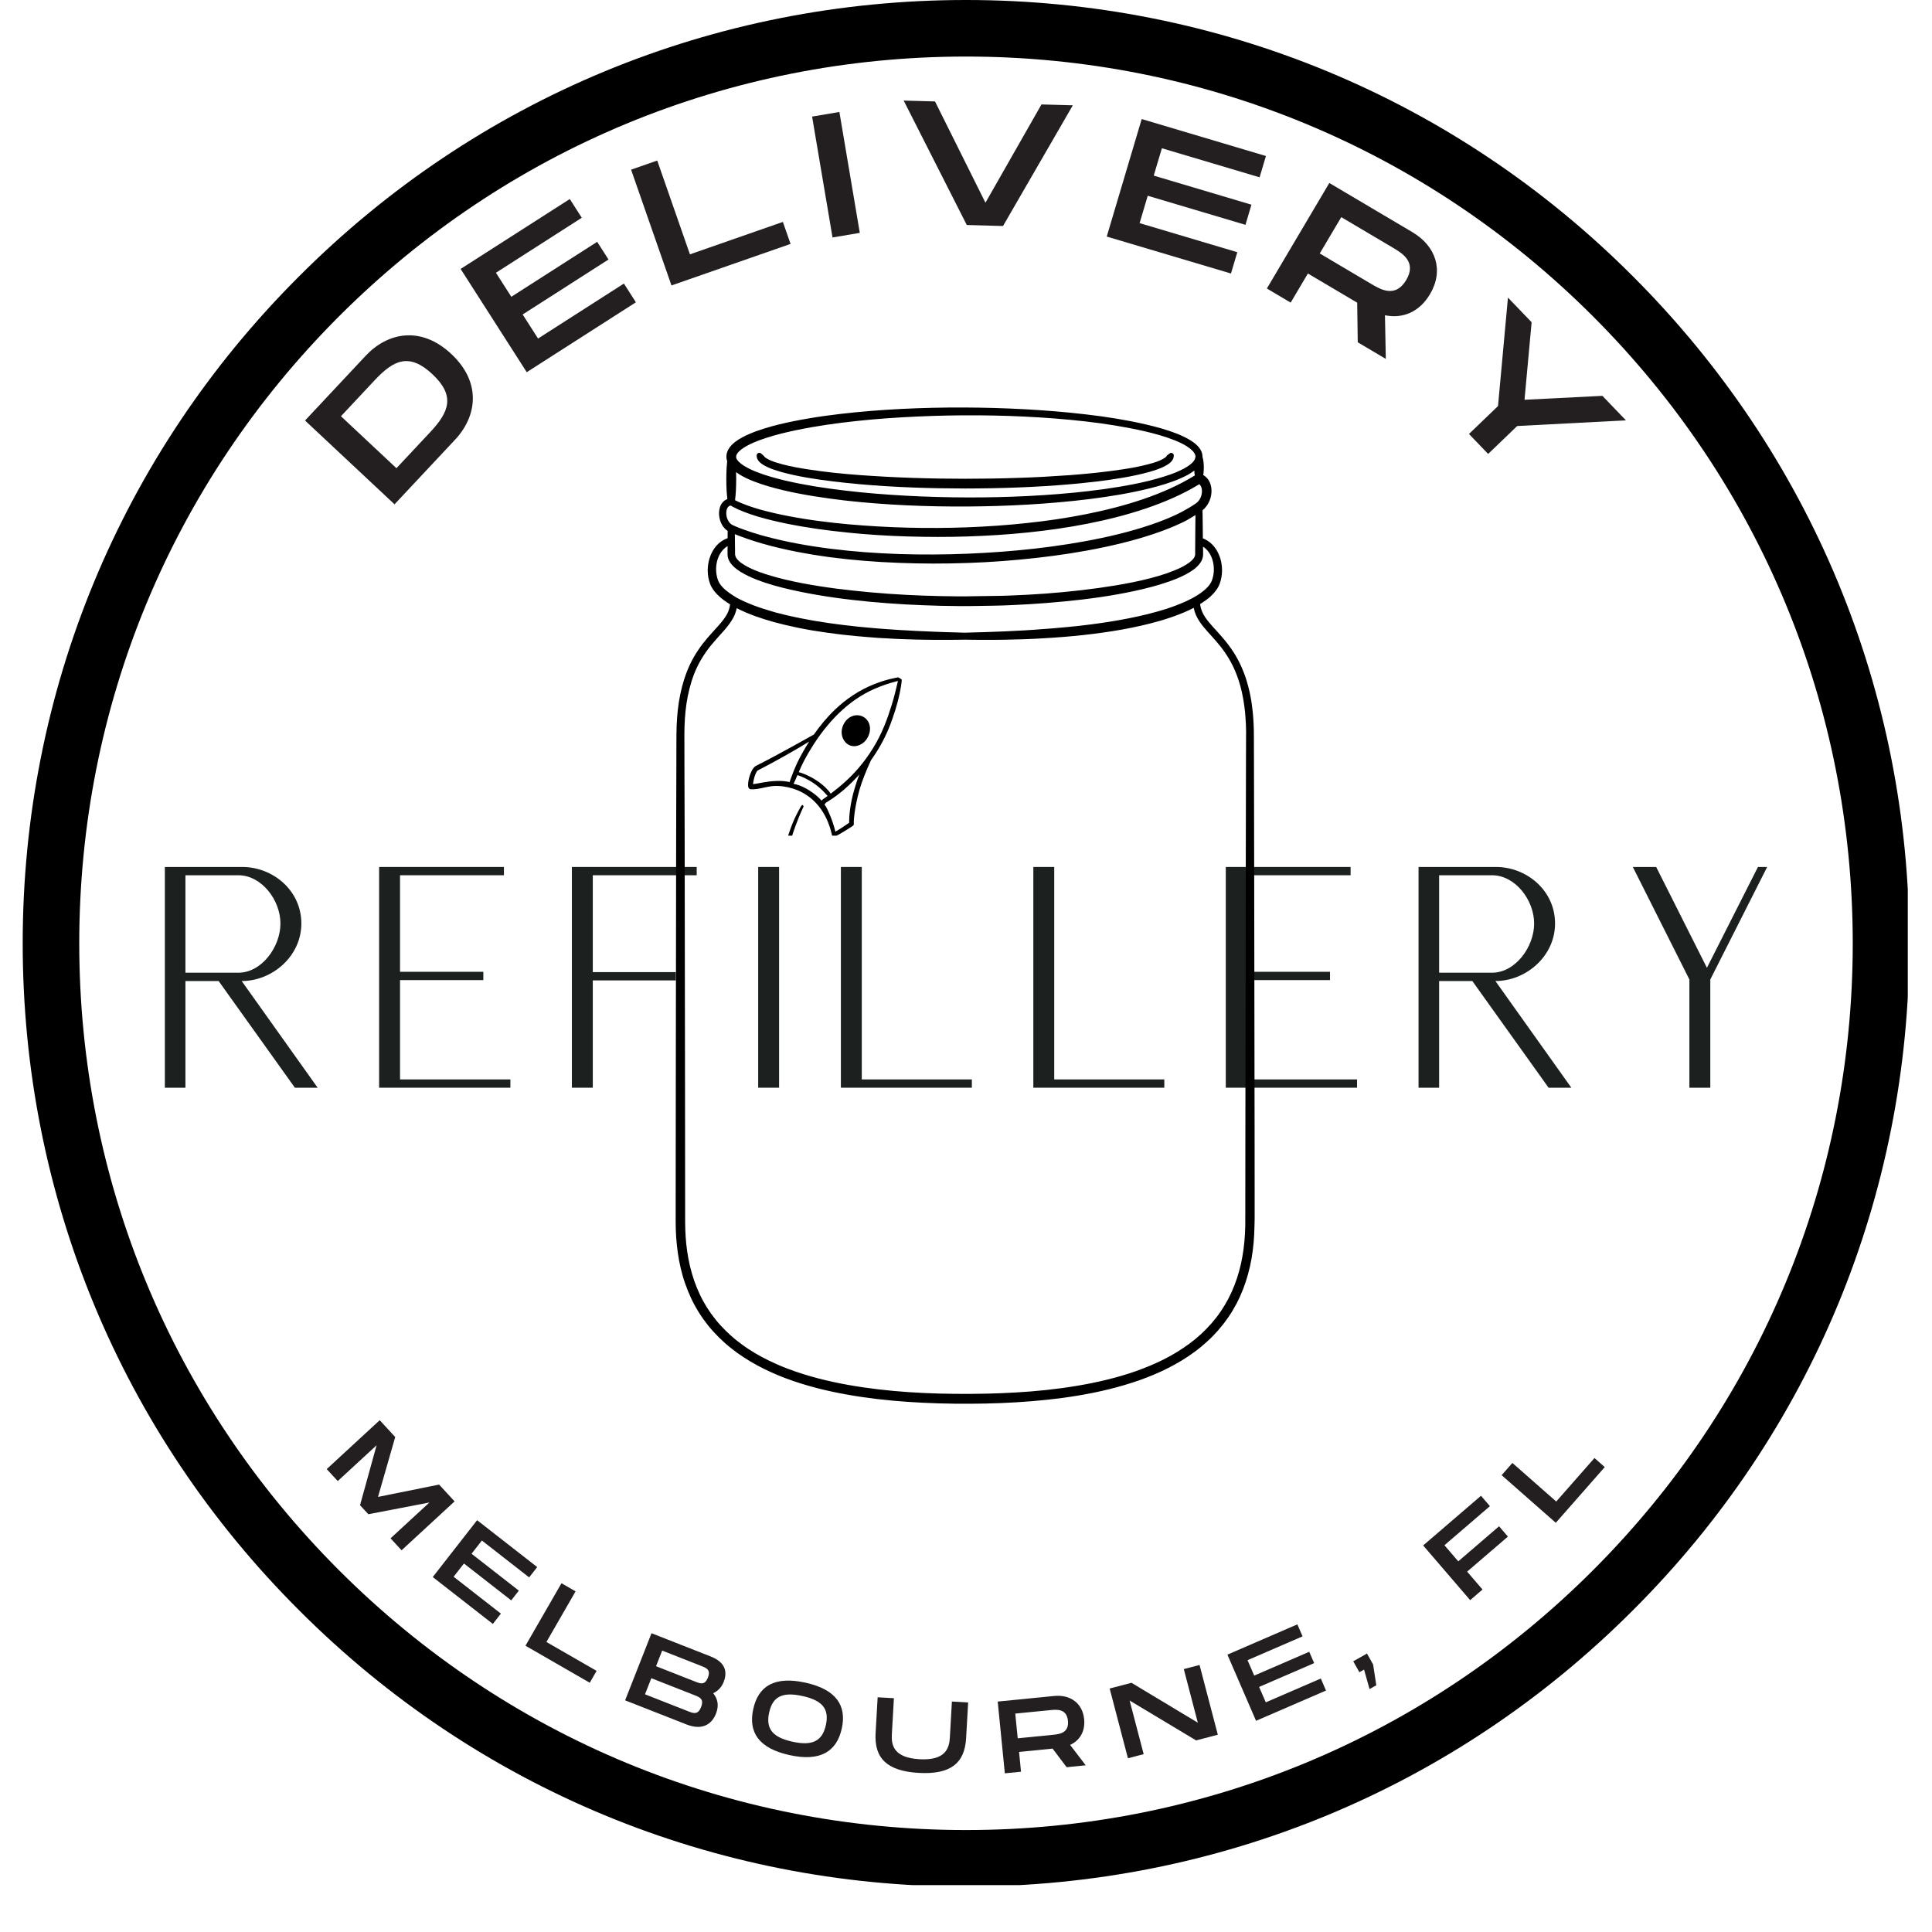
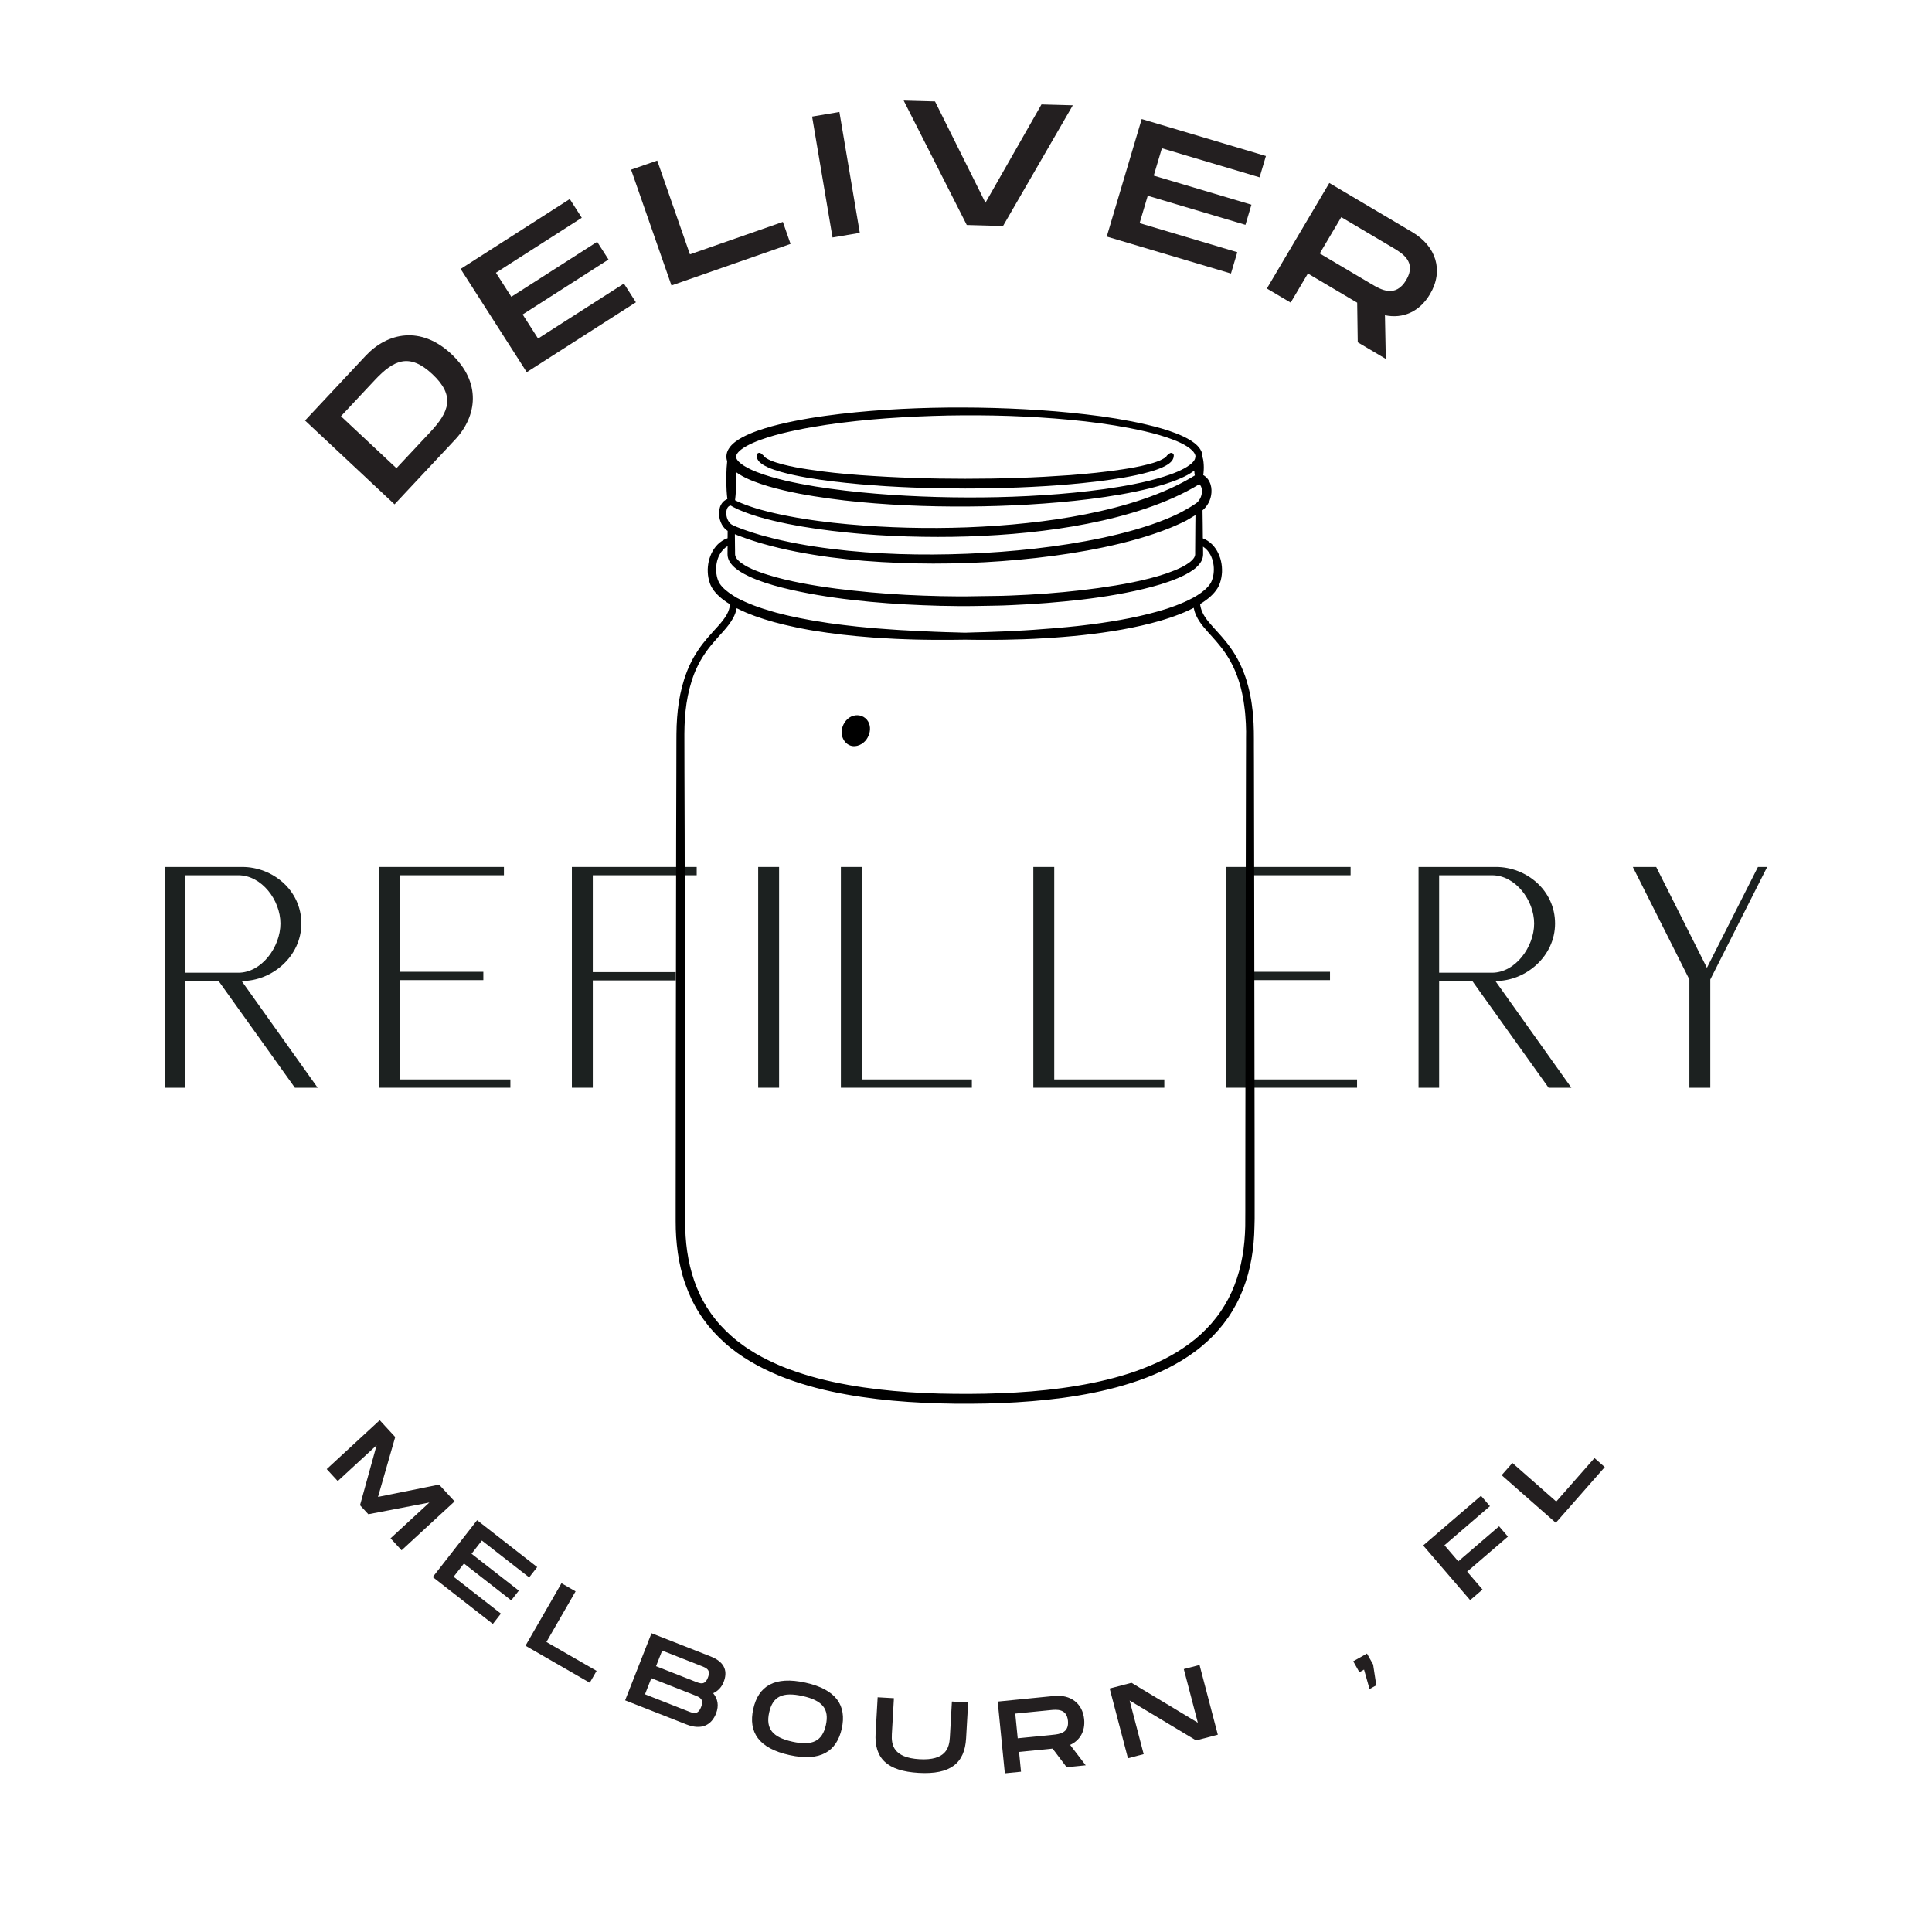
<svg xmlns="http://www.w3.org/2000/svg" width="500" zoomAndPan="magnify" viewBox="0 0 375 375" height="500" preserveAspectRatio="xMidYMid meet" version="1.0">
  <defs>
    <g />
    <clipPath id="b35a3899c3">
-       <path d="M 4.406 0 L 371 0 L 371 366 L 4.406 366 Z M 4.406 0 " clip-rule="nonzero" />
+       <path d="M 4.406 0 L 371 0 L 371 366 L 4.406 366 M 4.406 0 " clip-rule="nonzero" />
    </clipPath>
    <clipPath id="0c9d8f6430">
      <path d="M 187.5 366.188 C 138.617 366.188 92.586 347.16 58.047 312.547 C 23.434 278.008 4.406 231.977 4.406 183.094 C 4.406 134.211 23.434 88.18 58.047 53.641 C 92.586 19.027 138.617 0 187.5 0 C 236.383 0 282.414 19.027 316.953 53.641 C 351.566 88.254 370.594 134.211 370.594 183.094 C 370.594 231.977 351.566 278.008 316.953 312.547 C 282.414 347.16 236.383 366.188 187.5 366.188 Z M 187.5 10.977 C 141.543 10.977 98.293 28.906 65.805 61.398 C 33.312 93.891 15.383 137.137 15.383 183.094 C 15.383 229.051 33.312 272.301 65.805 304.789 C 98.293 337.281 141.543 355.211 187.5 355.211 C 233.457 355.211 276.707 337.281 309.195 304.789 C 341.688 272.301 359.617 229.051 359.617 183.094 C 359.617 137.137 341.688 93.891 309.195 61.398 C 276.707 28.906 233.457 10.977 187.5 10.977 Z M 187.5 10.977 " clip-rule="nonzero" />
    </clipPath>
    <clipPath id="62ac7a6e24">
-       <path d="M 145.176 131.449 L 176 131.449 L 176 162.199 L 145.176 162.199 Z M 145.176 131.449 " clip-rule="nonzero" />
-     </clipPath>
+       </clipPath>
    <clipPath id="14fd86967b">
      <path d="M 150 156 L 191.676 156 L 191.676 162.199 L 150 162.199 Z M 150 156 " clip-rule="nonzero" />
    </clipPath>
    <clipPath id="cf1ffa4f35">
      <path d="M 131.094 79 L 243.594 79 L 243.594 272.477 L 131.094 272.477 Z M 131.094 79 " clip-rule="nonzero" />
    </clipPath>
  </defs>
  <g fill="#1c2120" fill-opacity="1">
    <g transform="translate(26.027, 211.125)">
      <g>
        <path d="M 5.969 0 L 9.965 0 L 9.965 -20.707 L 16.41 -20.707 L 31.211 0 L 35.629 0 L 20.887 -20.707 C 26.855 -20.707 32.465 -25.543 32.465 -31.867 C 32.465 -38.371 26.855 -42.848 21.008 -42.848 L 5.969 -42.848 Z M 9.965 -22.32 L 9.965 -41.238 L 20.23 -41.238 C 24.766 -41.238 28.406 -36.402 28.406 -31.867 C 28.406 -27.332 24.766 -22.32 20.23 -22.32 Z M 9.965 -22.32 " />
      </g>
    </g>
  </g>
  <g fill="#1c2120" fill-opacity="1">
    <g transform="translate(67.618, 211.125)">
      <g>
        <path d="M 5.969 0 L 31.449 0 L 31.449 -1.609 L 10.027 -1.609 L 10.027 -20.887 L 26.199 -20.887 L 26.199 -22.5 L 10.027 -22.5 L 10.027 -41.238 L 30.195 -41.238 L 30.195 -42.848 L 5.969 -42.848 Z M 5.969 0 " />
      </g>
    </g>
  </g>
  <g fill="#1c2120" fill-opacity="1">
    <g transform="translate(105.033, 211.125)">
      <g>
        <path d="M 5.969 0 L 10.027 0 L 10.027 -20.828 L 26.141 -20.828 L 26.141 -22.438 L 10.027 -22.438 L 10.027 -41.238 L 30.195 -41.238 L 30.195 -42.848 L 5.969 -42.848 Z M 5.969 0 " />
      </g>
    </g>
  </g>
  <g fill="#1c2120" fill-opacity="1">
    <g transform="translate(141.194, 211.125)">
      <g>
        <path d="M 5.969 0 L 10.027 0 L 10.027 -42.848 L 5.969 -42.848 Z M 5.969 0 " />
      </g>
    </g>
  </g>
  <g fill="#1c2120" fill-opacity="1">
    <g transform="translate(157.246, 211.125)">
      <g>
        <path d="M 5.969 0 L 31.391 0 L 31.391 -1.609 L 10.027 -1.609 L 10.027 -42.848 L 5.969 -42.848 Z M 5.969 0 " />
      </g>
    </g>
  </g>
  <g fill="#1c2120" fill-opacity="1">
    <g transform="translate(194.6, 211.125)">
      <g>
        <path d="M 5.969 0 L 31.391 0 L 31.391 -1.609 L 10.027 -1.609 L 10.027 -42.848 L 5.969 -42.848 Z M 5.969 0 " />
      </g>
    </g>
  </g>
  <g fill="#1c2120" fill-opacity="1">
    <g transform="translate(231.955, 211.125)">
      <g>
        <path d="M 5.969 0 L 31.449 0 L 31.449 -1.609 L 10.027 -1.609 L 10.027 -20.887 L 26.199 -20.887 L 26.199 -22.5 L 10.027 -22.5 L 10.027 -41.238 L 30.195 -41.238 L 30.195 -42.848 L 5.969 -42.848 Z M 5.969 0 " />
      </g>
    </g>
  </g>
  <g fill="#1c2120" fill-opacity="1">
    <g transform="translate(269.369, 211.125)">
      <g>
        <path d="M 5.969 0 L 9.965 0 L 9.965 -20.707 L 16.41 -20.707 L 31.211 0 L 35.629 0 L 20.887 -20.707 C 26.855 -20.707 32.465 -25.543 32.465 -31.867 C 32.465 -38.371 26.855 -42.848 21.008 -42.848 L 5.969 -42.848 Z M 9.965 -22.32 L 9.965 -41.238 L 20.23 -41.238 C 24.766 -41.238 28.406 -36.402 28.406 -31.867 C 28.406 -27.332 24.766 -22.32 20.23 -22.32 Z M 9.965 -22.32 " />
      </g>
    </g>
  </g>
  <g fill="#1c2120" fill-opacity="1">
    <g transform="translate(310.96, 211.125)">
      <g>
        <path d="M 16.949 0 L 21.008 0 L 21.008 -21.008 L 32.047 -42.848 L 30.258 -42.848 L 20.352 -23.273 L 10.504 -42.848 L 5.969 -42.848 L 16.949 -21.008 Z M 16.949 0 " />
      </g>
    </g>
  </g>
  <g clip-path="url(#b35a3899c3)">
    <g clip-path="url(#0c9d8f6430)">
-       <path fill="#000000" d="M 4.406 0 L 370.301 0 L 370.301 365.895 L 4.406 365.895 Z M 4.406 0 " fill-opacity="1" fill-rule="nonzero" />
-     </g>
+       </g>
  </g>
  <g clip-path="url(#62ac7a6e24)">
    <path fill="#000000" d="M 174.293 131.477 C 174.023 131.531 173.82 131.57 173.77 131.578 C 173.047 131.719 172.328 131.898 171.621 132.113 C 170.918 132.324 170.223 132.578 169.539 132.852 C 166.723 133.992 164.254 135.66 162.109 137.699 C 160.574 139.156 159.207 140.805 157.98 142.562 C 157.695 142.715 157.332 142.93 156.887 143.176 C 155.301 144.062 152.805 145.469 150.277 146.809 C 149.055 147.461 147.828 148.105 146.695 148.672 C 146.055 148.992 145.492 150.379 145.289 151.477 C 145.184 152.07 145.18 152.57 145.246 152.777 C 145.344 153.098 145.566 153.195 145.762 153.203 C 147.234 153.27 148.641 152.676 150.102 152.574 C 151.359 152.488 152.652 152.676 153.855 153.047 C 158.051 154.336 160.566 157.859 161.473 162.055 C 161.508 162.219 161.625 162.422 161.949 162.379 C 162.023 162.367 162.191 162.309 162.41 162.195 C 163.105 161.84 164.602 160.918 165.238 160.5 C 165.383 160.406 165.484 160.336 165.535 160.301 C 165.785 160.109 165.734 159.867 165.727 159.832 C 165.676 159.547 165.812 156.867 166.82 153.316 C 167.312 151.586 168.09 149.695 169.004 147.672 C 169.027 147.621 169.055 147.57 169.078 147.52 C 170.453 145.609 171.613 143.551 172.512 141.379 C 173.562 138.773 174.238 136.422 174.605 134.684 C 174.875 133.402 175.008 132.457 175.027 132.004 C 175.027 131.973 175.031 131.945 175.031 131.918 C 175.074 131.918 174.43 131.449 174.293 131.477 Z M 150.75 151.582 C 148.84 151.633 147.098 152.105 146.168 152.207 C 146.203 151.668 146.391 150.781 146.691 150.133 C 146.82 149.855 146.945 149.613 147.117 149.523 C 149.801 148.145 153.027 146.355 155.406 144.934 C 156.027 144.562 156.594 144.223 157.074 143.918 C 156.914 144.164 156.758 144.414 156.605 144.664 C 156.129 145.441 155.672 146.238 155.25 147.047 C 154.824 147.863 154.434 148.699 154.09 149.551 L 153.453 151.23 L 153.262 151.789 C 153.258 151.789 153.258 151.793 153.258 151.797 C 153.238 151.789 153.215 151.785 153.195 151.781 C 152.387 151.594 151.551 151.559 150.75 151.582 Z M 157.102 153.434 C 155.594 152.48 154.539 152.238 154.113 152.156 C 154.09 152.137 154.062 152.117 154.039 152.102 L 154.297 151.578 L 154.789 150.445 C 155.438 150.652 156.688 151.168 157.973 152.051 C 158.703 152.551 159.434 153.176 160.098 153.895 C 160.262 154.07 160.414 154.258 160.582 154.43 C 160.602 154.453 160.625 154.473 160.645 154.492 C 160.488 154.609 160.328 154.723 160.168 154.836 C 159.961 154.988 159.727 155.105 159.555 155.297 C 159.52 155.332 159.5 155.371 159.48 155.41 C 159.234 155.145 159 154.898 158.758 154.68 C 158.176 154.152 157.609 153.754 157.102 153.434 Z M 165.879 153.039 C 164.918 156.238 164.797 158.809 164.816 159.695 C 164.793 159.715 164.77 159.738 164.742 159.754 C 164.164 160.16 162.852 161.031 162.148 161.426 C 161.895 160.355 161.484 159.121 161.02 158.039 C 160.707 157.312 160.414 156.621 160.035 156.16 C 160.125 156.055 160.211 155.938 160.293 155.82 C 160.418 155.746 160.539 155.66 160.66 155.586 C 162.965 154.168 165.004 152.328 166.82 150.309 C 166.438 151.25 166.137 152.172 165.879 153.039 Z M 173.078 136.84 C 172.691 138.09 172.223 139.504 171.602 141 C 170.391 143.957 168.68 146.699 166.598 149.129 C 165.012 150.98 163.176 152.594 161.23 154.059 C 161.215 154.027 161.195 153.992 161.176 153.961 C 161.039 153.738 160.867 153.539 160.695 153.348 C 160 152.562 159.18 151.93 158.387 151.418 C 157.055 150.562 155.766 150.051 155.035 149.871 C 155.363 149.074 155.738 148.289 156.141 147.523 C 156.559 146.734 157.008 145.965 157.477 145.207 C 158.992 142.738 160.762 140.434 162.812 138.445 C 164.855 136.465 167.18 134.801 169.867 133.652 C 170.523 133.367 171.191 133.109 171.867 132.879 C 172.543 132.648 173.227 132.441 173.918 132.273 C 173.965 132.262 174.113 132.219 174.293 132.168 C 174.266 132.285 174.238 132.418 174.199 132.57 C 173.98 133.473 173.652 134.984 173.078 136.84 Z M 173.078 136.84 " fill-opacity="1" fill-rule="evenodd" />
  </g>
  <path fill="#000000" d="M 167.633 139.168 C 166.656 138.594 165.43 138.77 164.582 139.496 C 163.609 140.328 163.098 141.781 163.496 143.016 C 163.75 143.789 164.285 144.445 165.059 144.715 C 165.645 144.918 166.27 144.855 166.836 144.609 C 167.371 144.379 167.852 143.984 168.176 143.527 C 168.477 143.105 168.703 142.59 168.809 142.055 C 169.031 140.93 168.641 139.762 167.633 139.168 Z M 167.633 139.168 " fill-opacity="1" fill-rule="evenodd" />
  <g clip-path="url(#14fd86967b)">
-     <path fill="#000000" d="M 155.52 156.438 C 155.512 156.422 155.504 156.414 155.52 156.43 C 155.52 156.43 155.52 156.434 155.52 156.438 Z M 155.52 156.438 C 155.527 156.449 155.539 156.465 155.547 156.484 C 155.535 156.402 155.582 156.32 155.66 156.285 C 155.754 156.242 155.863 156.285 155.906 156.383 C 155.98 156.41 155.938 156.457 155.957 156.531 C 155.973 156.582 155.93 156.637 155.914 156.684 C 155.34 157.883 154.852 159.094 154.398 160.328 C 154.102 161.148 153.816 161.973 153.57 162.82 C 152.848 165.312 152.379 167.828 152.098 170.363 C 151.82 172.906 151.73 175.469 151.809 178.062 C 152.117 190.16 155.883 201.141 162.625 209.5 C 168.77 217.113 177.387 222.547 188.125 224.648 C 188.996 224.82 189.883 224.945 190.777 225.098 C 190.957 225.125 191.148 225.113 191.309 225.195 C 191.367 225.227 191.379 225.266 191.43 225.312 C 191.57 225.328 191.672 225.461 191.656 225.602 C 191.637 225.746 191.508 225.848 191.367 225.828 C 191.305 225.863 191.285 225.895 191.219 225.91 C 191.039 225.945 190.855 225.887 190.672 225.863 C 189.758 225.762 188.863 225.59 187.98 225.418 C 177.035 223.301 168.246 217.785 161.973 210.039 C 155.098 201.551 151.25 190.387 150.918 178.086 C 150.855 175.449 150.945 172.844 151.254 170.266 C 151.562 167.684 152.086 165.133 152.855 162.605 C 153.254 161.305 153.699 160.047 154.254 158.832 C 154.625 158.027 155.047 157.246 155.492 156.465 C 155.496 156.453 155.516 156.445 155.52 156.438 Z M 155.52 156.438 " fill-opacity="1" fill-rule="evenodd" />
-   </g>
+     </g>
  <g clip-path="url(#cf1ffa4f35)">
    <path fill="#000000" d="M 243.527 235.082 L 243.527 232.074 L 243.516 220.055 L 243.441 171.98 L 243.395 147.941 L 243.383 144.934 L 243.383 143.434 C 243.383 142.934 243.383 142.434 243.371 141.922 C 243.348 140.914 243.312 139.891 243.219 138.867 L 243.148 138.105 L 243.051 137.348 C 243.016 137.098 242.992 136.836 242.957 136.586 L 242.84 135.824 C 242.805 135.574 242.758 135.324 242.695 135.062 L 242.543 134.312 L 242.363 133.566 C 242.328 133.434 242.305 133.316 242.27 133.184 L 242.164 132.816 C 241.902 131.816 241.559 130.844 241.156 129.891 C 240.754 128.941 240.293 128 239.758 127.121 C 239.227 126.23 238.621 125.383 237.984 124.586 L 237.984 124.574 C 237.973 124.562 237.961 124.551 237.949 124.539 C 237.414 123.887 236.871 123.258 236.312 122.648 C 235.746 122.02 235.176 121.414 234.668 120.793 C 234.156 120.176 233.695 119.535 233.387 118.844 C 233.152 118.332 233.008 117.797 232.938 117.25 C 233.34 117 233.742 116.742 234.133 116.441 C 234.68 116.039 235.199 115.586 235.672 115.039 C 235.91 114.766 236.125 114.48 236.324 114.16 C 236.418 114.004 236.516 113.828 236.598 113.66 C 236.68 113.48 236.738 113.316 236.801 113.137 C 237.035 112.449 237.152 111.746 237.191 111.031 C 237.203 110.676 237.191 110.332 237.164 109.977 C 237.129 109.629 237.082 109.273 237 108.93 C 236.93 108.582 236.824 108.238 236.691 107.918 C 236.562 107.586 236.418 107.266 236.242 106.953 C 235.887 106.324 235.426 105.754 234.855 105.289 C 234.574 105.062 234.266 104.863 233.934 104.695 C 233.777 104.625 233.625 104.555 233.473 104.492 L 233.449 101.805 L 233.41 99.047 L 233.434 99.023 C 233.508 98.965 233.578 98.906 233.637 98.844 C 233.707 98.785 233.766 98.727 233.828 98.656 C 233.887 98.598 233.945 98.523 234.004 98.453 C 234.23 98.18 234.43 97.895 234.586 97.586 C 234.902 96.98 235.094 96.312 235.141 95.625 C 235.188 94.934 235.105 94.207 234.762 93.52 C 234.598 93.176 234.359 92.84 234.051 92.566 C 233.898 92.426 233.719 92.305 233.543 92.199 C 233.566 92.066 233.59 91.938 233.602 91.809 C 233.637 91.449 233.66 91.105 233.66 90.75 C 233.66 90.391 233.637 90.047 233.602 89.691 C 233.566 89.344 233.508 89.012 233.398 88.668 C 233.398 88.477 233.387 88.273 233.34 88.086 C 233.27 87.754 233.129 87.453 232.961 87.191 C 232.797 86.934 232.605 86.707 232.406 86.504 C 232.004 86.098 231.562 85.777 231.113 85.492 C 230.215 84.934 229.277 84.508 228.332 84.137 C 226.438 83.398 224.492 82.867 222.539 82.414 C 220.598 81.949 218.633 81.582 216.664 81.25 C 214.699 80.926 212.723 80.652 210.746 80.43 C 206.789 79.965 202.82 79.645 198.855 79.43 C 190.906 79.012 182.949 78.977 175.004 79.371 C 171.023 79.57 167.055 79.883 163.102 80.344 C 161.121 80.582 159.145 80.844 157.168 81.176 C 155.199 81.512 153.223 81.891 151.27 82.367 C 150.297 82.605 149.316 82.867 148.344 83.176 C 147.371 83.473 146.414 83.816 145.465 84.223 C 144.52 84.637 143.57 85.102 142.672 85.789 C 142.445 85.969 142.234 86.16 142.02 86.371 C 141.809 86.586 141.605 86.836 141.441 87.121 C 141.262 87.406 141.121 87.742 141.047 88.109 C 140.977 88.477 140.977 88.883 141.062 89.238 C 141.086 89.332 141.109 89.43 141.145 89.523 C 141.098 89.965 141.074 90.391 141.035 90.832 C 141 91.57 140.977 92.293 140.977 93.031 C 140.977 93.77 141 94.492 141.035 95.23 C 141.074 95.777 141.109 96.324 141.18 96.871 C 141.145 96.883 141.098 96.895 141.062 96.918 C 140.965 96.969 140.871 97.004 140.789 97.062 C 140.434 97.277 140.16 97.586 139.984 97.906 C 139.793 98.227 139.688 98.57 139.629 98.906 C 139.57 99.238 139.555 99.57 139.57 99.902 C 139.617 100.559 139.781 101.199 140.102 101.793 C 140.266 102.09 140.469 102.379 140.719 102.625 C 140.871 102.781 141.047 102.926 141.238 103.043 L 141.227 104.457 C 141.023 104.527 140.824 104.613 140.633 104.707 C 140.316 104.875 139.996 105.074 139.711 105.301 C 139.141 105.766 138.68 106.336 138.324 106.965 C 138.148 107.277 137.992 107.609 137.875 107.93 C 137.746 108.262 137.648 108.594 137.566 108.941 C 137.484 109.285 137.438 109.629 137.402 109.988 C 137.367 110.332 137.355 110.688 137.379 111.043 C 137.402 111.746 137.531 112.461 137.77 113.148 C 137.828 113.316 137.887 113.496 137.98 113.672 C 138.062 113.852 138.148 114.016 138.254 114.172 C 138.441 114.492 138.668 114.777 138.906 115.051 C 139.379 115.586 139.898 116.039 140.445 116.453 C 140.859 116.766 141.273 117.039 141.711 117.301 C 141.629 117.977 141.426 118.629 141.086 119.25 C 140.645 120.047 140.043 120.781 139.379 121.52 C 138.727 122.258 138.027 122.984 137.367 123.766 C 136.703 124.539 136.062 125.348 135.496 126.215 C 134.914 127.074 134.395 127.977 133.953 128.914 C 133.895 129.035 133.836 129.152 133.789 129.262 L 133.637 129.617 C 133.539 129.855 133.422 130.094 133.34 130.332 C 133.16 130.816 132.973 131.293 132.816 131.793 C 132.191 133.754 131.789 135.777 131.562 137.809 L 131.422 139.332 L 131.336 140.852 C 131.301 141.863 131.289 142.887 131.289 143.887 L 131.277 149.891 L 131.242 161.91 L 131.172 209.984 L 131.148 234.023 L 131.148 237.031 C 131.148 238.055 131.172 239.078 131.242 240.102 C 131.387 242.145 131.656 244.191 132.133 246.188 C 132.367 247.188 132.652 248.188 132.996 249.16 C 133.34 250.137 133.73 251.098 134.168 252.039 C 135.055 253.918 136.168 255.676 137.461 257.293 C 138.113 258.102 138.809 258.863 139.543 259.59 C 140.277 260.312 141.047 261.004 141.855 261.645 C 142.66 262.289 143.488 262.895 144.352 263.453 C 145.219 264.012 146.094 264.535 146.992 265.023 C 147.895 265.508 148.805 265.961 149.742 266.379 C 150.203 266.59 150.676 266.781 151.141 266.984 C 151.375 267.078 151.613 267.176 151.848 267.27 C 152.086 267.363 152.324 267.461 152.559 267.543 C 154.465 268.258 156.398 268.852 158.363 269.375 C 162.281 270.395 166.262 271.074 170.254 271.551 C 174.258 272.027 178.258 272.273 182.273 272.395 C 184.277 272.453 186.289 272.477 188.289 272.465 C 190.293 272.453 192.305 272.418 194.305 272.336 C 198.32 272.168 202.324 271.859 206.316 271.324 C 210.305 270.777 214.273 270.016 218.172 268.863 C 219.141 268.578 220.113 268.27 221.07 267.934 C 222.031 267.59 222.977 267.234 223.914 266.84 C 225.797 266.055 227.621 265.129 229.375 264.07 C 230.25 263.535 231.102 262.965 231.93 262.348 C 232.762 261.742 233.555 261.074 234.312 260.387 C 235.082 259.695 235.805 258.945 236.48 258.172 C 237.164 257.387 237.793 256.582 238.387 255.723 C 239.559 254.012 240.531 252.168 241.277 250.242 C 242.023 248.316 242.566 246.309 242.922 244.285 C 243.098 243.273 243.23 242.254 243.324 241.23 C 243.418 240.207 243.465 239.184 243.488 238.164 C 243.539 237.082 243.527 236.082 243.527 235.082 Z M 142.895 88.488 C 142.922 88.371 142.969 88.238 143.051 88.109 C 143.215 87.836 143.5 87.539 143.832 87.277 C 144.508 86.754 145.348 86.312 146.211 85.934 C 147.078 85.551 147.988 85.23 148.914 84.934 C 149.836 84.637 150.773 84.375 151.719 84.137 C 155.508 83.199 159.406 82.555 163.312 82.059 C 167.223 81.57 171.152 81.223 175.098 81 C 179.039 80.773 182.984 80.641 186.941 80.617 C 190.895 80.594 194.84 80.664 198.781 80.855 C 202.727 81.047 206.672 81.344 210.59 81.785 C 212.543 82.008 214.5 82.27 216.453 82.594 C 218.395 82.914 220.324 83.281 222.242 83.723 C 224.152 84.172 226.047 84.695 227.844 85.398 C 228.746 85.754 229.621 86.148 230.391 86.645 C 230.781 86.895 231.137 87.168 231.434 87.465 C 231.73 87.766 231.941 88.098 232.016 88.395 C 232.039 88.488 232.039 88.586 232.039 88.68 C 231.992 88.82 231.957 88.965 231.93 89.109 C 231.906 89.168 231.871 89.238 231.824 89.309 C 231.637 89.629 231.328 89.93 230.973 90.203 C 230.262 90.75 229.41 91.176 228.531 91.559 C 227.656 91.938 226.73 92.258 225.809 92.543 C 224.887 92.828 223.938 93.09 222.988 93.328 C 221.082 93.793 219.152 94.172 217.211 94.492 C 215.27 94.816 213.312 95.09 211.359 95.312 C 207.441 95.777 203.508 96.074 199.566 96.277 C 195.621 96.48 191.676 96.562 187.723 96.551 C 183.777 96.539 179.824 96.434 175.879 96.219 C 171.934 96.004 168.004 95.695 164.094 95.23 C 162.141 95.004 160.188 94.73 158.246 94.422 C 156.301 94.102 154.371 93.734 152.477 93.293 C 150.582 92.84 148.699 92.328 146.91 91.629 C 146.023 91.285 145.16 90.879 144.398 90.402 C 144.02 90.164 143.68 89.902 143.395 89.617 C 143.121 89.344 142.934 89.047 142.883 88.809 C 142.883 88.715 142.883 88.609 142.895 88.488 Z M 142.836 95.242 C 142.871 94.504 142.895 93.781 142.895 93.043 C 142.895 92.578 142.883 92.105 142.871 91.641 C 143.051 91.77 143.238 91.902 143.418 92.02 C 144.34 92.602 145.289 93.031 146.246 93.41 C 148.168 94.16 150.109 94.695 152.062 95.16 C 154.016 95.625 155.996 95.992 157.961 96.312 C 159.938 96.633 161.918 96.895 163.895 97.133 C 167.859 97.586 171.828 97.883 175.809 98.074 C 179.785 98.262 183.766 98.336 187.746 98.312 C 191.727 98.285 195.703 98.168 199.672 97.93 C 203.641 97.691 207.605 97.359 211.562 96.859 C 215.516 96.359 219.461 95.719 223.344 94.742 C 224.316 94.492 225.289 94.23 226.246 93.922 C 227.207 93.613 228.164 93.281 229.102 92.863 C 229.574 92.664 230.035 92.438 230.5 92.188 C 230.949 91.938 231.387 91.664 231.812 91.344 C 231.824 91.508 231.836 91.664 231.848 91.832 C 231.871 91.984 231.883 92.141 231.918 92.281 C 228.805 94.207 225.395 95.684 221.887 96.883 C 218.266 98.121 214.523 99.059 210.758 99.809 C 206.977 100.559 203.164 101.117 199.328 101.52 C 195.492 101.938 191.641 102.199 187.781 102.352 C 180.059 102.637 172.312 102.449 164.629 101.758 C 162.711 101.594 160.789 101.367 158.871 101.117 C 157.914 100.996 156.965 100.844 156.008 100.699 L 154.586 100.461 C 154.113 100.379 153.637 100.285 153.164 100.199 C 151.27 99.844 149.398 99.418 147.562 98.906 C 147.102 98.785 146.652 98.633 146.188 98.488 C 145.965 98.418 145.738 98.336 145.512 98.262 C 145.289 98.18 145.062 98.109 144.84 98.023 L 144.176 97.762 C 144.07 97.715 143.949 97.68 143.844 97.633 L 143.523 97.488 L 143.203 97.348 L 143.051 97.277 L 142.859 97.18 C 142.801 97.145 142.73 97.121 142.672 97.086 C 142.754 96.457 142.801 95.848 142.836 95.242 Z M 140.977 99.82 C 140.941 99.367 141.012 98.906 141.191 98.586 C 141.273 98.43 141.379 98.312 141.512 98.238 C 141.535 98.215 141.57 98.203 141.605 98.191 C 141.641 98.18 141.676 98.168 141.711 98.156 C 141.746 98.145 141.793 98.145 141.832 98.133 C 141.82 98.133 141.793 98.133 141.781 98.098 C 141.961 98.203 142.137 98.312 142.316 98.406 C 142.363 98.43 142.398 98.453 142.457 98.477 L 142.625 98.559 L 143.312 98.895 C 143.43 98.953 143.535 98.988 143.652 99.035 L 144.34 99.32 C 144.578 99.418 144.805 99.488 145.039 99.582 C 145.277 99.668 145.5 99.762 145.738 99.832 C 146.211 99.988 146.676 100.141 147.148 100.285 C 149.043 100.844 150.949 101.281 152.867 101.676 C 153.355 101.77 153.828 101.867 154.312 101.949 L 155.758 102.211 C 156.719 102.363 157.688 102.52 158.66 102.664 C 160.59 102.938 162.531 103.172 164.473 103.363 L 165.195 103.434 L 165.93 103.508 L 167.387 103.637 C 168.359 103.707 169.328 103.793 170.301 103.852 C 172.242 103.98 174.195 104.066 176.141 104.125 C 180.035 104.242 183.934 104.254 187.84 104.125 C 191.738 103.992 195.633 103.758 199.516 103.352 C 203.402 102.949 207.273 102.402 211.113 101.641 C 214.949 100.891 218.762 99.926 222.492 98.668 C 226.047 97.453 229.539 95.969 232.785 93.984 C 232.914 94.09 233.02 94.219 233.105 94.398 C 233.258 94.707 233.316 95.113 233.293 95.539 C 233.258 95.957 233.141 96.383 232.949 96.754 C 232.855 96.941 232.738 97.109 232.605 97.266 C 232.57 97.301 232.547 97.336 232.512 97.371 C 232.477 97.406 232.441 97.441 232.406 97.477 C 232.371 97.516 232.336 97.551 232.297 97.574 L 232.238 97.621 L 232.215 97.645 L 232.18 97.668 C 231.316 98.273 230.391 98.809 229.445 99.32 L 228.723 99.691 C 228.484 99.809 228.238 99.914 227.988 100.035 C 227.504 100.273 226.992 100.473 226.496 100.688 C 224.492 101.52 222.41 102.199 220.312 102.816 C 218.207 103.422 216.074 103.945 213.93 104.398 C 209.633 105.312 205.273 105.98 200.902 106.48 C 198.711 106.73 196.52 106.93 194.332 107.098 C 192.141 107.266 189.938 107.383 187.734 107.477 C 183.328 107.656 178.922 107.68 174.516 107.539 C 170.113 107.395 165.719 107.074 161.348 106.527 C 156.988 105.98 152.645 105.219 148.426 104.066 L 147.633 103.852 L 146.852 103.613 C 146.59 103.531 146.332 103.461 146.07 103.375 L 145.289 103.113 C 144.766 102.949 144.258 102.746 143.75 102.566 C 143.488 102.473 143.238 102.363 142.992 102.27 L 142.223 101.926 C 141.879 101.781 141.582 101.484 141.367 101.105 C 141.145 100.723 141.012 100.273 140.977 99.82 Z M 232.039 99.977 L 232.016 101.816 L 231.992 105.254 L 231.98 106.965 L 231.98 107.609 C 231.98 107.645 231.98 107.691 231.969 107.727 C 231.957 107.812 231.93 107.895 231.906 107.977 C 231.871 108.059 231.836 108.145 231.777 108.238 C 231.562 108.582 231.195 108.93 230.793 109.227 C 230.379 109.523 229.918 109.797 229.445 110.047 C 228.484 110.535 227.441 110.938 226.402 111.305 C 225.348 111.664 224.27 111.973 223.18 112.258 C 221 112.816 218.785 113.258 216.559 113.625 C 212.094 114.363 207.582 114.863 203.059 115.207 C 200.797 115.371 198.535 115.504 196.262 115.586 L 194.555 115.645 C 193.988 115.66 193.418 115.672 192.852 115.672 L 189.438 115.719 C 187.164 115.777 184.902 115.754 182.629 115.707 C 180.355 115.66 178.094 115.574 175.82 115.457 C 171.285 115.219 166.762 114.812 162.27 114.242 C 160.02 113.945 157.781 113.602 155.566 113.172 C 154.453 112.961 153.355 112.723 152.266 112.461 C 151.176 112.199 150.086 111.902 149.02 111.566 C 148.484 111.402 147.953 111.223 147.434 111.031 C 146.91 110.844 146.402 110.641 145.906 110.414 C 145.406 110.188 144.922 109.938 144.473 109.664 C 144.02 109.391 143.594 109.082 143.262 108.738 C 143.098 108.57 142.957 108.395 142.859 108.215 C 142.766 108.035 142.707 107.871 142.684 107.703 C 142.672 107.645 142.672 107.465 142.672 107.336 L 142.672 106.906 L 142.66 106.051 L 142.637 103.684 C 142.824 103.77 143.016 103.84 143.203 103.91 C 143.727 104.102 144.258 104.316 144.793 104.492 L 145.586 104.766 C 145.844 104.863 146.117 104.934 146.391 105.027 L 147.195 105.277 L 148 105.516 C 150.156 106.133 152.336 106.645 154.527 107.074 C 156.719 107.5 158.918 107.859 161.133 108.156 C 165.551 108.738 169.992 109.082 174.445 109.25 C 178.887 109.43 183.34 109.43 187.793 109.273 C 192.234 109.129 196.676 108.785 201.105 108.297 C 205.535 107.801 209.938 107.133 214.309 106.207 C 216.488 105.742 218.668 105.219 220.824 104.602 C 222.977 103.98 225.109 103.281 227.207 102.426 C 227.727 102.199 228.25 101.996 228.77 101.746 C 229.031 101.629 229.289 101.508 229.539 101.391 L 230.309 101.008 C 230.879 100.652 231.469 100.332 232.039 99.977 Z M 141.488 115.039 C 141.012 114.695 140.562 114.316 140.195 113.91 C 140.008 113.707 139.84 113.496 139.699 113.281 C 139.555 113.055 139.461 112.852 139.355 112.59 C 139.164 112.078 139.059 111.52 139.012 110.961 C 138.93 109.844 139.141 108.668 139.652 107.691 C 140.02 106.977 140.562 106.383 141.227 105.992 L 141.227 106.027 L 141.215 106.883 L 141.215 107.312 C 141.215 107.465 141.203 107.574 141.227 107.801 C 141.25 108.203 141.391 108.582 141.559 108.906 C 141.734 109.238 141.949 109.5 142.176 109.75 C 142.637 110.238 143.145 110.605 143.652 110.938 C 144.176 111.27 144.695 111.543 145.242 111.805 C 145.773 112.066 146.32 112.293 146.863 112.508 C 147.41 112.723 147.965 112.91 148.512 113.102 C 149.609 113.469 150.723 113.781 151.848 114.066 C 152.977 114.352 154.086 114.602 155.227 114.836 C 157.477 115.301 159.75 115.684 162.023 116.004 C 163.16 116.168 164.297 116.312 165.434 116.441 C 166.57 116.574 167.707 116.691 168.855 116.801 C 171.141 117.016 173.426 117.18 175.715 117.312 C 178 117.441 180.285 117.523 182.582 117.586 C 184.867 117.633 187.164 117.668 189.449 117.621 L 192.887 117.562 C 193.453 117.547 194.035 117.547 194.602 117.523 L 196.32 117.453 C 198.605 117.359 200.891 117.215 203.176 117.039 C 205.461 116.859 207.75 116.633 210.023 116.371 C 212.297 116.098 214.57 115.777 216.832 115.371 C 219.094 114.969 221.355 114.492 223.582 113.898 C 224.695 113.602 225.809 113.27 226.91 112.875 C 228.012 112.484 229.102 112.055 230.168 111.484 C 230.426 111.344 230.699 111.188 230.961 111.031 C 231.223 110.867 231.48 110.699 231.73 110.512 C 232.227 110.129 232.727 109.676 233.105 109.047 C 233.199 108.895 233.281 108.715 233.352 108.535 C 233.41 108.348 233.473 108.156 233.496 107.953 C 233.508 107.848 233.508 107.75 233.52 107.645 L 233.52 107.004 L 233.508 106.098 C 234.109 106.492 234.609 107.051 234.953 107.715 C 235.461 108.691 235.672 109.867 235.59 110.984 C 235.555 111.543 235.438 112.102 235.246 112.613 C 235.152 112.875 235.047 113.09 234.902 113.305 C 234.762 113.52 234.598 113.73 234.406 113.934 C 233.648 114.754 232.652 115.434 231.59 116.016 C 231.316 116.156 231.055 116.301 230.781 116.43 L 229.953 116.824 C 229.387 117.062 228.828 117.312 228.25 117.523 C 227.68 117.75 227.086 117.941 226.496 118.145 C 226.199 118.238 225.902 118.32 225.605 118.418 C 225.312 118.512 225.016 118.605 224.719 118.68 C 222.328 119.355 219.875 119.891 217.41 120.332 C 214.949 120.77 212.461 121.129 209.961 121.414 C 209.656 121.449 209.336 121.484 209.027 121.52 L 208.09 121.613 L 207.156 121.711 L 206.219 121.793 L 204.336 121.961 L 202.453 122.102 L 200.57 122.246 L 198.688 122.363 C 197.434 122.438 196.164 122.496 194.91 122.555 C 193.656 122.613 192.387 122.66 191.133 122.695 L 189.238 122.746 L 187.344 122.805 L 187.332 122.805 C 187.32 122.805 187.32 122.805 187.309 122.805 C 187.297 122.805 187.285 122.805 187.273 122.805 L 187.262 122.805 L 185.363 122.746 L 183.469 122.695 C 182.844 122.684 182.215 122.66 181.574 122.625 L 179.68 122.543 C 178.426 122.508 177.156 122.422 175.902 122.352 L 174.953 122.305 C 174.637 122.293 174.328 122.27 174.008 122.246 L 172.125 122.113 L 171.176 122.043 C 170.855 122.02 170.551 121.996 170.242 121.973 L 168.359 121.805 C 167.102 121.711 165.859 121.555 164.605 121.414 C 164.297 121.379 163.977 121.34 163.668 121.305 L 162.734 121.188 L 160.863 120.938 C 160.246 120.844 159.617 120.746 159.004 120.641 L 158.078 120.496 C 157.77 120.449 157.465 120.391 157.156 120.332 L 155.309 119.984 L 153.473 119.594 C 152.855 119.477 152.266 119.309 151.648 119.152 L 150.734 118.93 L 149.836 118.668 C 147.445 117.988 145.098 117.145 142.969 116.004 C 142.48 115.695 141.961 115.387 141.488 115.039 Z M 241.855 143.434 L 241.855 144.934 L 241.844 147.941 L 241.797 171.98 L 241.727 220.055 L 241.715 232.074 L 241.715 235.082 C 241.715 236.082 241.715 237.094 241.703 238.066 C 241.68 239.055 241.617 240.027 241.535 241.004 C 241.453 241.98 241.312 242.941 241.145 243.906 C 240.812 245.832 240.293 247.711 239.594 249.504 C 238.895 251.312 237.984 253.023 236.895 254.617 C 236.348 255.414 235.746 256.176 235.117 256.902 C 234.477 257.625 233.801 258.316 233.094 258.969 C 232.383 259.625 231.637 260.242 230.855 260.812 C 230.07 261.383 229.266 261.93 228.438 262.441 C 226.77 263.453 225.027 264.332 223.215 265.082 C 222.316 265.461 221.391 265.809 220.48 266.141 C 219.555 266.461 218.621 266.77 217.672 267.043 C 213.895 268.148 210.012 268.898 206.09 269.434 C 202.172 269.969 198.215 270.266 194.246 270.422 C 192.27 270.504 190.281 270.539 188.301 270.551 C 186.312 270.562 184.336 270.539 182.344 270.492 C 178.379 270.383 174.422 270.137 170.492 269.672 C 166.559 269.207 162.664 268.543 158.848 267.555 C 156.941 267.055 155.07 266.473 153.234 265.793 C 153 265.711 152.773 265.617 152.547 265.535 C 152.324 265.438 152.086 265.355 151.863 265.262 C 151.41 265.07 150.961 264.891 150.512 264.676 C 149.609 264.285 148.746 263.844 147.883 263.395 C 147.02 262.941 146.188 262.43 145.371 261.906 C 144.555 261.383 143.773 260.801 143.016 260.207 C 142.258 259.613 141.535 258.957 140.848 258.281 C 140.16 257.602 139.508 256.891 138.906 256.141 C 137.695 254.641 136.656 253 135.836 251.254 C 135.422 250.387 135.055 249.48 134.738 248.566 C 134.418 247.652 134.156 246.711 133.93 245.773 C 133.48 243.883 133.207 241.941 133.078 239.98 C 133.02 239.008 132.984 238.02 132.984 237.043 L 132.984 234.035 L 132.961 209.996 L 132.891 161.922 L 132.852 149.902 L 132.84 143.898 C 132.828 142.887 132.84 141.91 132.867 140.926 L 132.938 139.449 L 133.066 137.988 C 133.27 136.039 133.648 134.113 134.227 132.258 C 134.371 131.793 134.535 131.34 134.699 130.891 C 134.785 130.664 134.891 130.438 134.973 130.223 L 135.117 129.891 C 135.164 129.785 135.223 129.676 135.27 129.57 C 135.672 128.691 136.156 127.859 136.691 127.051 C 137.223 126.242 137.816 125.469 138.457 124.73 C 139.082 123.98 139.758 123.258 140.434 122.496 C 141.109 121.734 141.77 120.914 142.305 119.949 C 142.625 119.367 142.859 118.715 142.992 118.047 C 143.285 118.203 143.594 118.355 143.902 118.488 C 144.199 118.617 144.496 118.762 144.793 118.891 L 145.691 119.25 L 146.141 119.426 C 146.297 119.488 146.438 119.547 146.59 119.594 L 147.504 119.902 L 147.965 120.059 C 148.117 120.105 148.273 120.164 148.426 120.211 L 149.352 120.484 L 150.273 120.758 L 151.211 120.996 C 151.836 121.152 152.453 121.328 153.082 121.449 L 154.953 121.863 L 156.836 122.223 C 157.156 122.281 157.465 122.34 157.781 122.387 L 158.73 122.531 C 159.359 122.625 159.984 122.734 160.625 122.816 L 162.52 123.066 L 163.469 123.184 C 163.789 123.219 164.094 123.258 164.414 123.281 C 165.684 123.41 166.949 123.555 168.215 123.637 L 170.125 123.793 C 170.441 123.816 170.762 123.84 171.07 123.852 L 172.02 123.898 L 173.926 124.004 C 174.562 124.039 175.191 124.051 175.832 124.078 C 177.098 124.113 178.367 124.172 179.633 124.172 L 181.539 124.195 C 182.18 124.207 182.809 124.207 183.445 124.195 L 185.352 124.184 L 187.262 124.16 C 187.273 124.16 187.285 124.16 187.297 124.16 C 187.32 124.16 187.332 124.16 187.355 124.16 L 189.262 124.184 L 191.168 124.195 C 192.434 124.195 193.703 124.195 194.969 124.172 C 197.504 124.125 200.051 124.051 202.586 123.887 C 207.664 123.602 212.734 123.09 217.766 122.199 C 220.277 121.746 222.789 121.188 225.254 120.473 C 225.559 120.391 225.867 120.285 226.176 120.188 C 226.484 120.094 226.793 120 227.098 119.891 C 227.703 119.676 228.32 119.477 228.922 119.227 C 229.527 119 230.133 118.727 230.723 118.465 L 231.613 118.023 C 231.648 118.012 231.684 117.988 231.707 117.977 C 231.719 118.012 231.719 118.059 231.73 118.098 L 231.812 118.441 C 231.836 118.559 231.871 118.668 231.906 118.773 C 231.992 118.988 232.062 119.227 232.156 119.426 C 232.535 120.285 233.066 121.02 233.613 121.688 C 234.156 122.363 234.738 122.984 235.293 123.602 C 235.852 124.219 236.383 124.836 236.895 125.48 C 236.906 125.492 236.906 125.492 236.918 125.504 C 238.113 127.023 239.109 128.68 239.832 130.461 C 240.199 131.352 240.516 132.281 240.766 133.219 L 240.859 133.578 C 240.898 133.695 240.922 133.816 240.945 133.934 L 241.109 134.648 L 241.25 135.371 C 241.301 135.609 241.348 135.848 241.383 136.098 L 241.488 136.824 C 241.523 137.059 241.547 137.309 241.582 137.547 L 241.668 138.273 L 241.727 139.012 C 241.82 139.984 241.844 140.973 241.867 141.961 C 241.867 142.434 241.855 142.934 241.855 143.434 Z M 241.855 143.434 " fill-opacity="1" fill-rule="nonzero" />
  </g>
  <path fill="#000000" d="M 146.969 89 C 147.043 89.168 147.125 89.309 147.219 89.441 C 147.41 89.691 147.621 89.855 147.824 90.012 C 148.238 90.309 148.652 90.523 149.066 90.711 C 149.895 91.082 150.734 91.355 151.578 91.594 C 153.258 92.066 154.953 92.414 156.645 92.711 C 160.031 93.293 163.445 93.672 166.855 93.984 C 173.676 94.59 180.508 94.805 187.344 94.816 C 194.176 94.805 201.008 94.578 207.832 93.984 C 211.242 93.672 214.641 93.293 218.039 92.711 C 219.734 92.414 221.426 92.066 223.109 91.594 C 223.949 91.355 224.789 91.082 225.621 90.711 C 226.035 90.523 226.449 90.309 226.863 90.012 C 227.062 89.855 227.277 89.691 227.465 89.441 C 227.562 89.309 227.656 89.18 227.715 89 C 227.727 88.953 227.75 88.918 227.762 88.871 C 227.773 88.82 227.785 88.773 227.797 88.727 C 227.82 88.633 227.82 88.523 227.832 88.43 C 227.844 88.312 227.809 88.191 227.727 88.098 C 227.562 87.883 227.242 87.836 227.027 88 L 226.484 88.43 C 226.473 88.441 226.484 88.441 226.473 88.453 C 226.473 88.453 226.473 88.465 226.473 88.465 C 226.473 88.465 226.461 88.477 226.461 88.488 C 226.449 88.512 226.426 88.562 226.391 88.598 C 226.316 88.691 226.188 88.785 226.059 88.883 C 225.773 89.07 225.418 89.25 225.062 89.406 C 224.328 89.715 223.535 89.953 222.73 90.152 C 221.117 90.57 219.461 90.867 217.789 91.117 C 214.453 91.629 211.074 91.961 207.699 92.223 C 206.008 92.34 204.312 92.449 202.621 92.543 C 200.926 92.629 199.234 92.711 197.539 92.758 C 194.152 92.875 190.754 92.926 187.355 92.926 C 183.957 92.926 180.57 92.875 177.168 92.758 C 173.781 92.652 170.383 92.461 167.008 92.223 C 163.633 91.973 160.258 91.641 156.918 91.117 C 155.25 90.867 153.59 90.57 151.98 90.152 C 151.176 89.941 150.383 89.715 149.648 89.406 C 149.281 89.25 148.938 89.082 148.652 88.883 C 148.512 88.785 148.391 88.68 148.32 88.598 C 148.285 88.547 148.262 88.512 148.25 88.488 C 148.238 88.477 148.238 88.477 148.238 88.477 C 148.238 88.477 148.238 88.465 148.227 88.465 C 148.227 88.453 148.227 88.453 148.215 88.441 L 147.715 88.016 C 147.621 87.93 147.492 87.883 147.348 87.895 C 147.066 87.906 146.84 88.156 146.863 88.441 C 146.863 88.535 146.875 88.645 146.898 88.738 C 146.91 88.82 146.934 88.93 146.969 89 Z M 146.969 89 " fill-opacity="1" fill-rule="nonzero" />
  <g fill="#231f20" fill-opacity="1">
    <g transform="translate(62.751, 284.431)">
      <g>
        <path d="M 0.664 0.719 L 2.805 3.043 L 10.348 -3.91 L 7.129 7.73 L 8.742 9.48 L 20.594 7.203 L 13.055 14.156 L 15.195 16.477 L 25.484 6.988 L 22.477 3.727 L 10.621 6.117 L 13.961 -5.504 L 10.953 -8.77 Z M 0.664 0.719 " />
      </g>
    </g>
  </g>
  <g fill="#231f20" fill-opacity="1">
    <g transform="translate(83.224, 305.502)">
      <g>
        <path d="M 0.773 0.602 L 12.438 9.703 L 14 7.699 L 4.824 0.543 L 6.828 -2.027 L 16.004 5.129 L 17.48 3.238 L 8.305 -3.918 L 10.309 -6.488 L 19.484 0.668 L 21.047 -1.332 L 9.383 -10.434 Z M 0.773 0.602 " />
      </g>
    </g>
  </g>
  <g fill="#231f20" fill-opacity="1">
    <g transform="translate(101.146, 318.945)">
      <g>
        <path d="M 0.848 0.488 L 13.324 7.676 L 14.652 5.371 L 4.914 -0.238 L 10.574 -10.062 L 7.836 -11.641 Z M 0.848 0.488 " />
      </g>
    </g>
  </g>
  <g fill="#231f20" fill-opacity="1">
    <g transform="translate(120.426, 329.675)">
      <g>
        <path d="M 0.91 0.359 L 12.82 5.039 C 15.781 6.203 17.688 5.125 18.551 2.93 C 19.164 1.367 18.887 0.055 18 -1.023 C 18.965 -1.461 19.66 -2.242 20.031 -3.191 C 20.777 -5.09 20.473 -6.992 17.516 -8.156 L 6.031 -12.668 Z M 6.91 -6.266 L 8.102 -9.297 L 15.695 -6.312 C 16.719 -5.91 17.574 -5.574 16.973 -4.047 C 16.383 -2.539 15.527 -2.879 14.504 -3.281 Z M 4.766 -0.812 L 5.996 -3.938 L 14.371 -0.645 C 15.395 -0.242 16.266 0.102 15.652 1.664 C 15.039 3.227 14.164 2.883 13.141 2.48 Z M 4.766 -0.812 " />
      </g>
    </g>
  </g>
  <g fill="#231f20" fill-opacity="1">
    <g transform="translate(143.936, 338.41)">
      <g>
        <path d="M 9.312 2.254 C 15.305 3.574 18.473 1.547 19.453 -2.906 C 20.43 -7.34 18.398 -10.488 12.406 -11.805 C 6.391 -13.129 3.25 -11.141 2.27 -6.688 C 1.285 -2.215 3.297 0.93 9.312 2.254 Z M 9.883 -0.344 C 6.035 -1.191 4.66 -2.844 5.355 -6.008 C 6.047 -9.152 7.965 -10.059 11.832 -9.211 C 15.699 -8.359 17.055 -6.707 16.367 -3.586 C 15.676 -0.441 13.73 0.504 9.883 -0.344 Z M 9.883 -0.344 " />
      </g>
    </g>
  </g>
  <g fill="#231f20" fill-opacity="1">
    <g transform="translate(168.574, 343.36)">
      <g>
        <path d="M 9.75 0.758 C 15.879 1.109 18.668 -1.094 18.945 -5.945 L 19.344 -12.91 L 16.191 -13.094 L 15.793 -6.125 C 15.676 -4.07 14.992 -1.605 9.902 -1.895 C 4.812 -2.188 4.414 -4.695 4.535 -6.77 L 4.934 -13.738 L 1.777 -13.918 L 1.379 -6.949 C 1.102 -2.078 3.602 0.406 9.75 0.758 Z M 9.75 0.758 " />
      </g>
    </g>
  </g>
  <g fill="#231f20" fill-opacity="1">
    <g transform="translate(194.061, 344.298)">
      <g>
        <path d="M 0.977 -0.098 L 4.117 -0.41 L 3.738 -4.25 L 10.246 -4.895 L 12.973 -1.285 L 16.676 -1.652 L 13.648 -5.613 C 15.551 -6.484 16.602 -8.258 16.371 -10.605 C 16.062 -13.707 13.703 -15.422 10.539 -15.109 L -0.406 -14.023 Z M 3.477 -6.895 L 3 -11.691 L 9.805 -12.363 C 11.039 -12.488 12.988 -12.68 13.227 -10.293 C 13.465 -7.887 11.516 -7.691 10.281 -7.57 Z M 3.477 -6.895 " />
      </g>
    </g>
  </g>
  <g fill="#231f20" fill-opacity="1">
    <g transform="translate(217.983, 341.528)">
      <g>
        <path d="M 0.949 -0.25 L 4.004 -1.051 L 1.277 -11.453 L 14.18 -3.715 L 18.395 -4.82 L 14.848 -18.359 L 11.793 -17.559 L 14.516 -7.152 L 1.637 -14.898 L -2.598 -13.789 Z M 0.949 -0.25 " />
      </g>
    </g>
  </g>
  <g fill="#231f20" fill-opacity="1">
    <g transform="translate(242.899, 334.399)">
      <g>
-         <path d="M 0.898 -0.391 L 14.477 -6.266 L 13.469 -8.598 L 2.789 -3.977 L 1.496 -6.965 L 12.176 -11.59 L 11.223 -13.789 L 0.543 -9.168 L -0.754 -12.16 L 9.926 -16.781 L 8.918 -19.113 L -4.66 -13.234 Z M 0.898 -0.391 " />
-       </g>
+         </g>
    </g>
  </g>
  <g fill="#231f20" fill-opacity="1">
    <g transform="translate(263.001, 325.058)">
      <g>
        <path d="M 2.828 2.789 L 4.137 2.055 L 3.52 -1.977 L 2.328 -4.105 L -0.34 -2.605 L 0.855 -0.48 L 1.762 -0.988 Z M 2.828 2.789 " />
      </g>
    </g>
  </g>
  <g fill="#231f20" fill-opacity="1">
    <g transform="translate(272.091, 319.799)">
      <g />
    </g>
  </g>
  <g fill="#231f20" fill-opacity="1">
    <g transform="translate(284.615, 311.225)">
      <g>
        <path d="M 0.742 -0.637 L 3.141 -2.699 L 0.156 -6.172 L 8.07 -12.973 L 6.352 -14.973 L -1.566 -8.172 L -4.25 -11.297 L 4.578 -18.879 L 2.844 -20.898 L -8.379 -11.254 Z M 0.742 -0.637 " />
      </g>
    </g>
  </g>
  <g fill="#231f20" fill-opacity="1">
    <g transform="translate(301.33, 296.307)">
      <g>
        <path d="M 0.648 -0.734 L 10.152 -11.547 L 8.156 -13.305 L 0.734 -4.863 L -7.777 -12.352 L -9.863 -9.977 Z M 0.648 -0.734 " />
      </g>
    </g>
  </g>
  <g fill="#231f20" fill-opacity="1">
    <g transform="translate(75.441, 99.104)">
      <g>
        <path d="M 1.137 -1.215 L 12.898 -13.773 C 17.148 -18.312 18.066 -24.863 12.16 -30.395 C 6.254 -35.922 -0.223 -34.582 -4.473 -30.039 L -16.234 -17.48 Z M 1.508 -8.227 L -9.262 -18.312 L -2.707 -25.312 C 0.965 -29.23 3.996 -30.68 8.488 -26.473 C 12.98 -22.266 11.734 -19.148 8.062 -15.227 Z M 1.508 -8.227 " />
      </g>
    </g>
  </g>
  <g fill="#231f20" fill-opacity="1">
    <g transform="translate(100.837, 73.14)">
      <g>
        <path d="M 1.402 -0.898 L 22.59 -14.465 L 20.262 -18.102 L 3.598 -7.43 L 0.609 -12.098 L 17.273 -22.77 L 15.074 -26.203 L -1.59 -15.535 L -4.578 -20.199 L 12.086 -30.871 L 9.758 -34.508 L -11.43 -20.941 Z M 1.402 -0.898 " />
      </g>
    </g>
  </g>
  <g fill="#231f20" fill-opacity="1">
    <g transform="translate(128.759, 55.953)">
      <g>
        <path d="M 1.574 -0.547 L 24.688 -8.609 L 23.195 -12.879 L 5.156 -6.586 L -1.191 -24.789 L -6.266 -23.02 Z M 1.574 -0.547 " />
      </g>
    </g>
  </g>
  <g fill="#231f20" fill-opacity="1">
    <g transform="translate(159.948, 46.371)">
      <g>
        <path d="M 1.645 -0.277 L 6.938 -1.172 L 2.977 -24.637 L -2.32 -23.742 Z M 1.645 -0.277 " />
      </g>
    </g>
  </g>
  <g fill="#231f20" fill-opacity="1">
    <g transform="translate(173.412, 43.271)">
      <g>
        <path d="M 14.238 0.398 L 21.273 0.598 L 34.82 -22.832 L 28.738 -23 L 17.863 -3.922 L 8.074 -23.582 L 1.992 -23.75 Z M 14.238 0.398 " />
      </g>
    </g>
  </g>
  <g fill="#231f20" fill-opacity="1">
    <g transform="translate(213.22, 45.441)">
      <g>
        <path d="M 1.598 0.477 L 25.711 7.648 L 26.941 3.512 L 7.977 -2.133 L 9.555 -7.445 L 28.523 -1.801 L 29.684 -5.711 L 10.719 -11.355 L 12.301 -16.664 L 31.266 -11.023 L 32.496 -15.16 L 8.383 -22.336 Z M 1.598 0.477 " />
      </g>
    </g>
  </g>
  <g fill="#231f20" fill-opacity="1">
    <g transform="translate(244.464, 55.151)">
      <g>
        <path d="M 1.434 0.848 L 6.055 3.586 L 9.398 -2.062 L 18.965 3.598 L 19.074 11.289 L 24.52 14.512 L 24.355 6.039 C 27.84 6.758 31.062 5.387 33.105 1.934 C 35.809 -2.629 34.297 -7.355 29.645 -10.109 L 13.555 -19.633 Z M 11.699 -5.953 L 15.875 -13.004 L 25.879 -7.082 C 27.695 -6.008 30.562 -4.312 28.484 -0.801 C 26.387 2.738 23.52 1.043 21.707 -0.031 Z M 11.699 -5.953 " />
      </g>
    </g>
  </g>
  <g fill="#231f20" fill-opacity="1">
    <g transform="translate(274.618, 73.303)">
      <g>
-         <path d="M 10.508 10.93 L 14.23 14.805 L 19.867 9.387 L 40.977 8.285 L 36.406 3.531 L 21.289 4.293 L 22.668 -10.758 L 18.074 -15.535 L 16.145 5.512 Z M 10.508 10.93 " />
-       </g>
+         </g>
    </g>
  </g>
</svg>